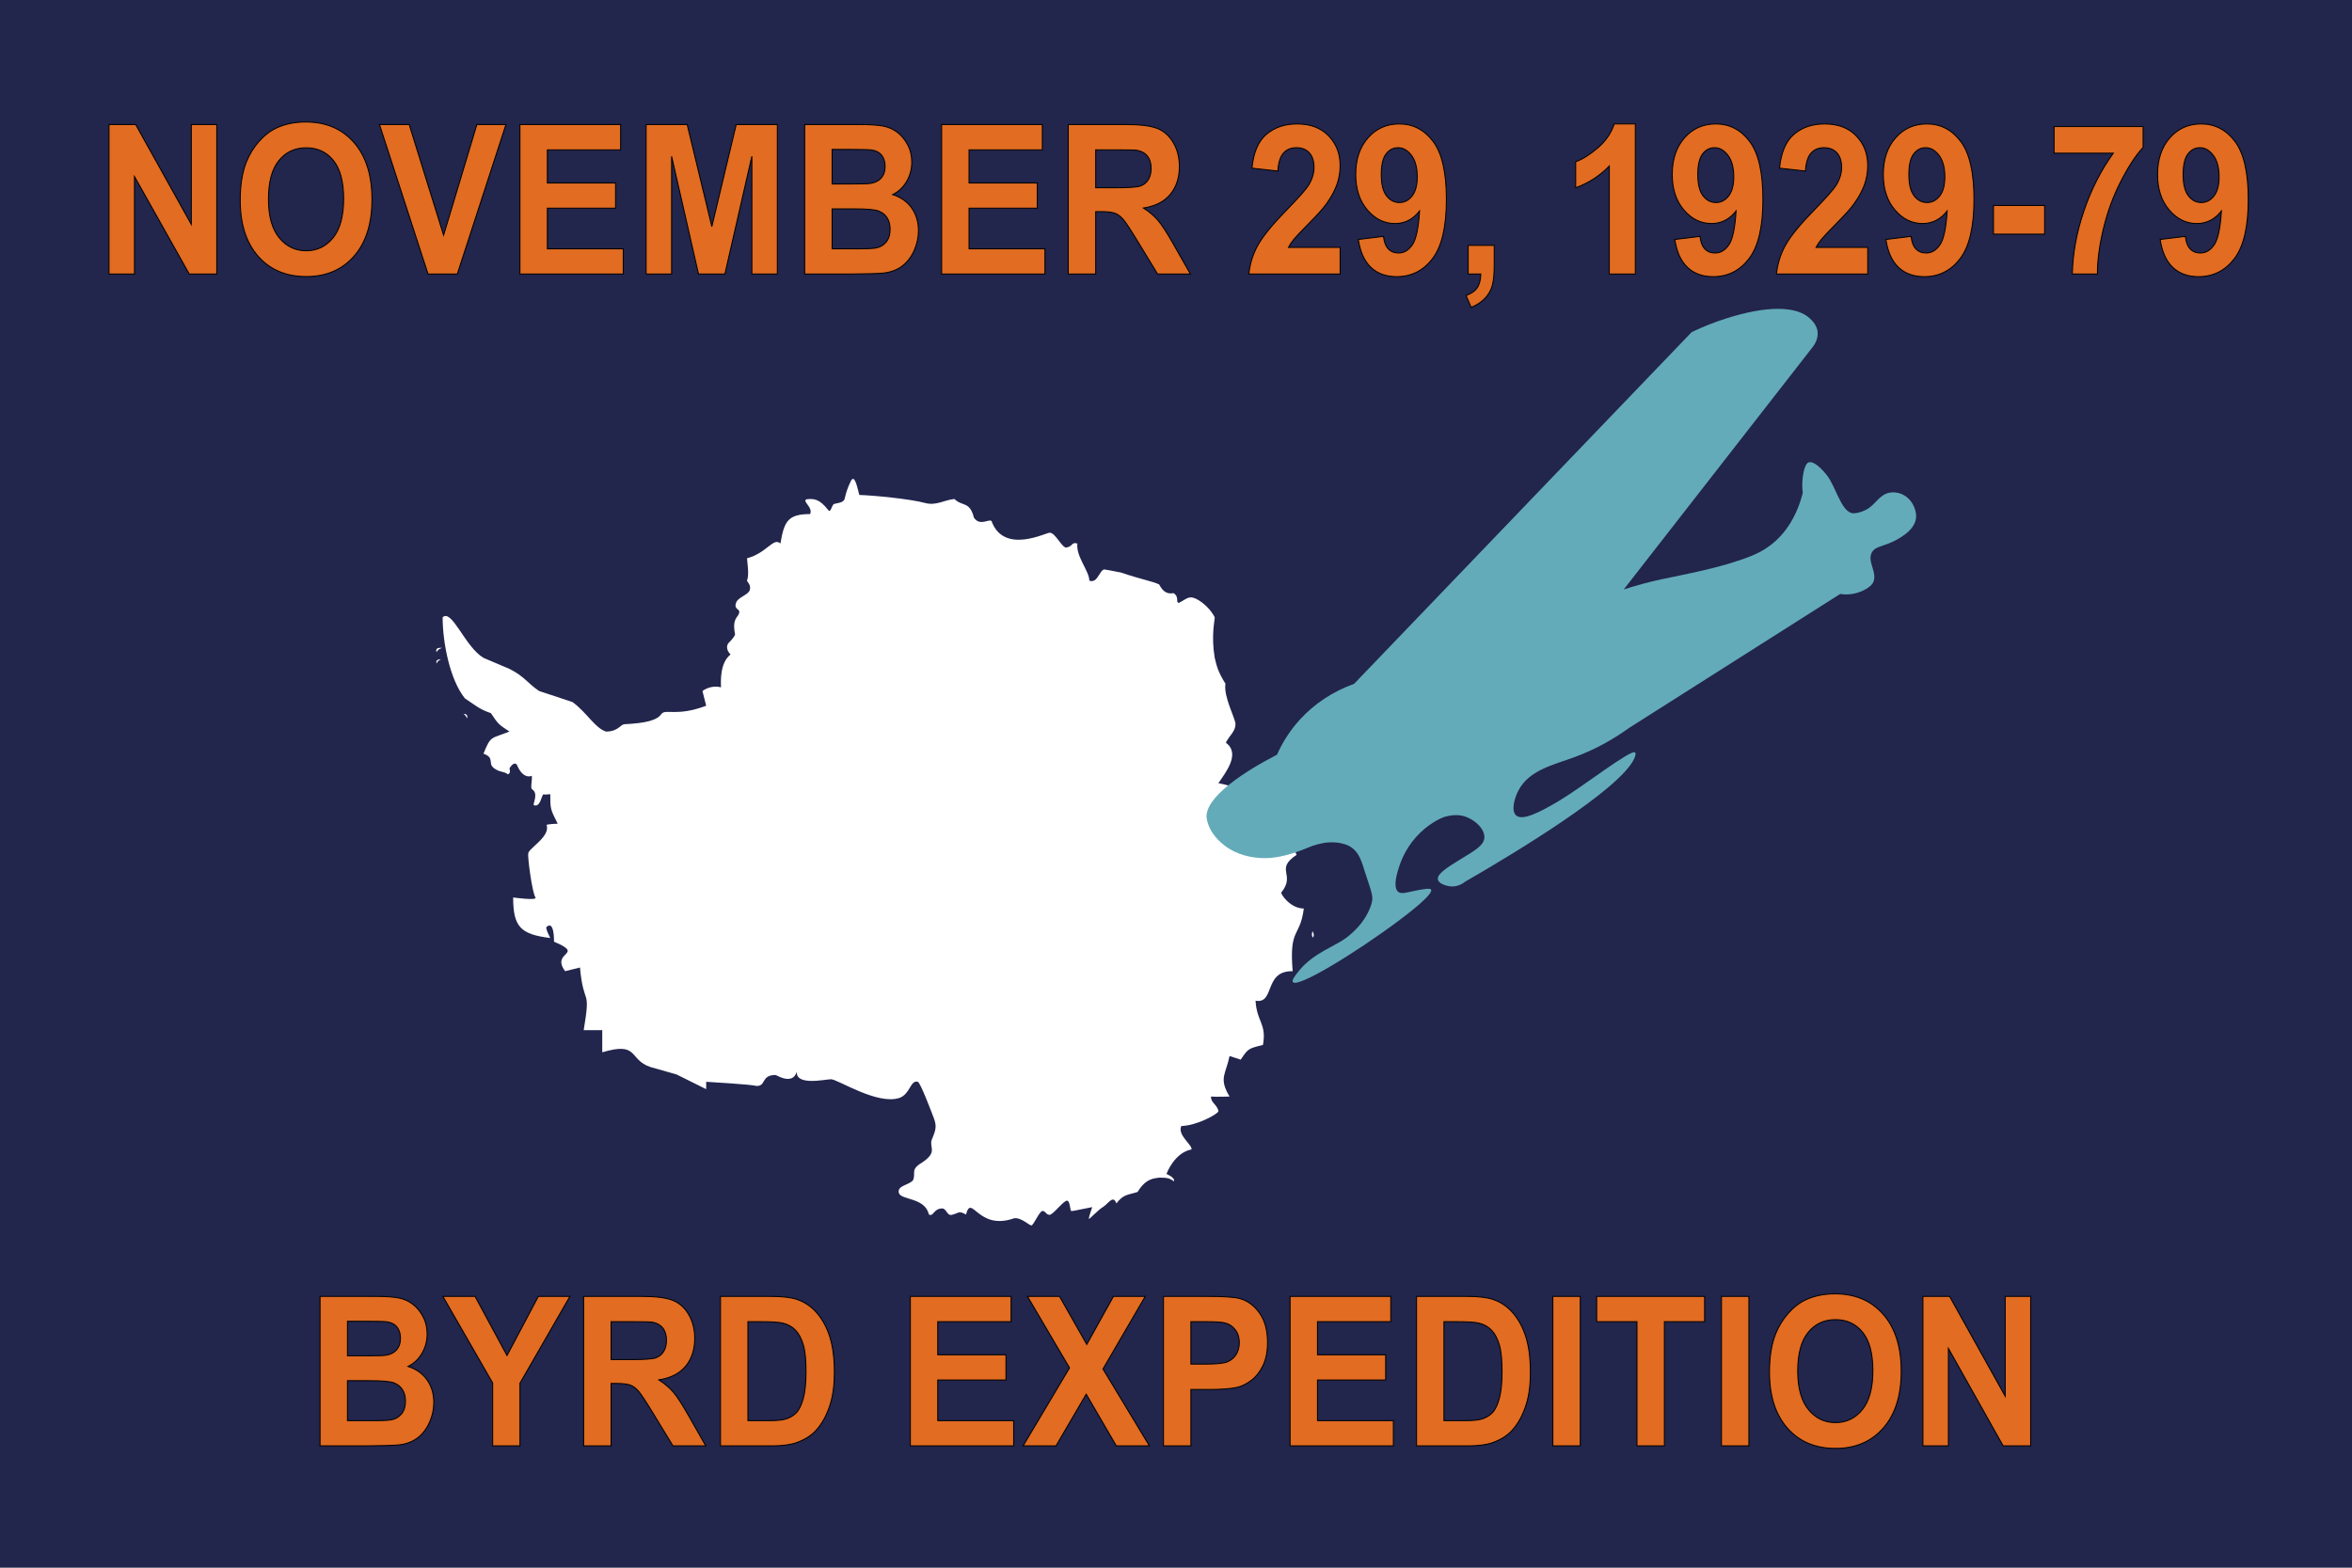
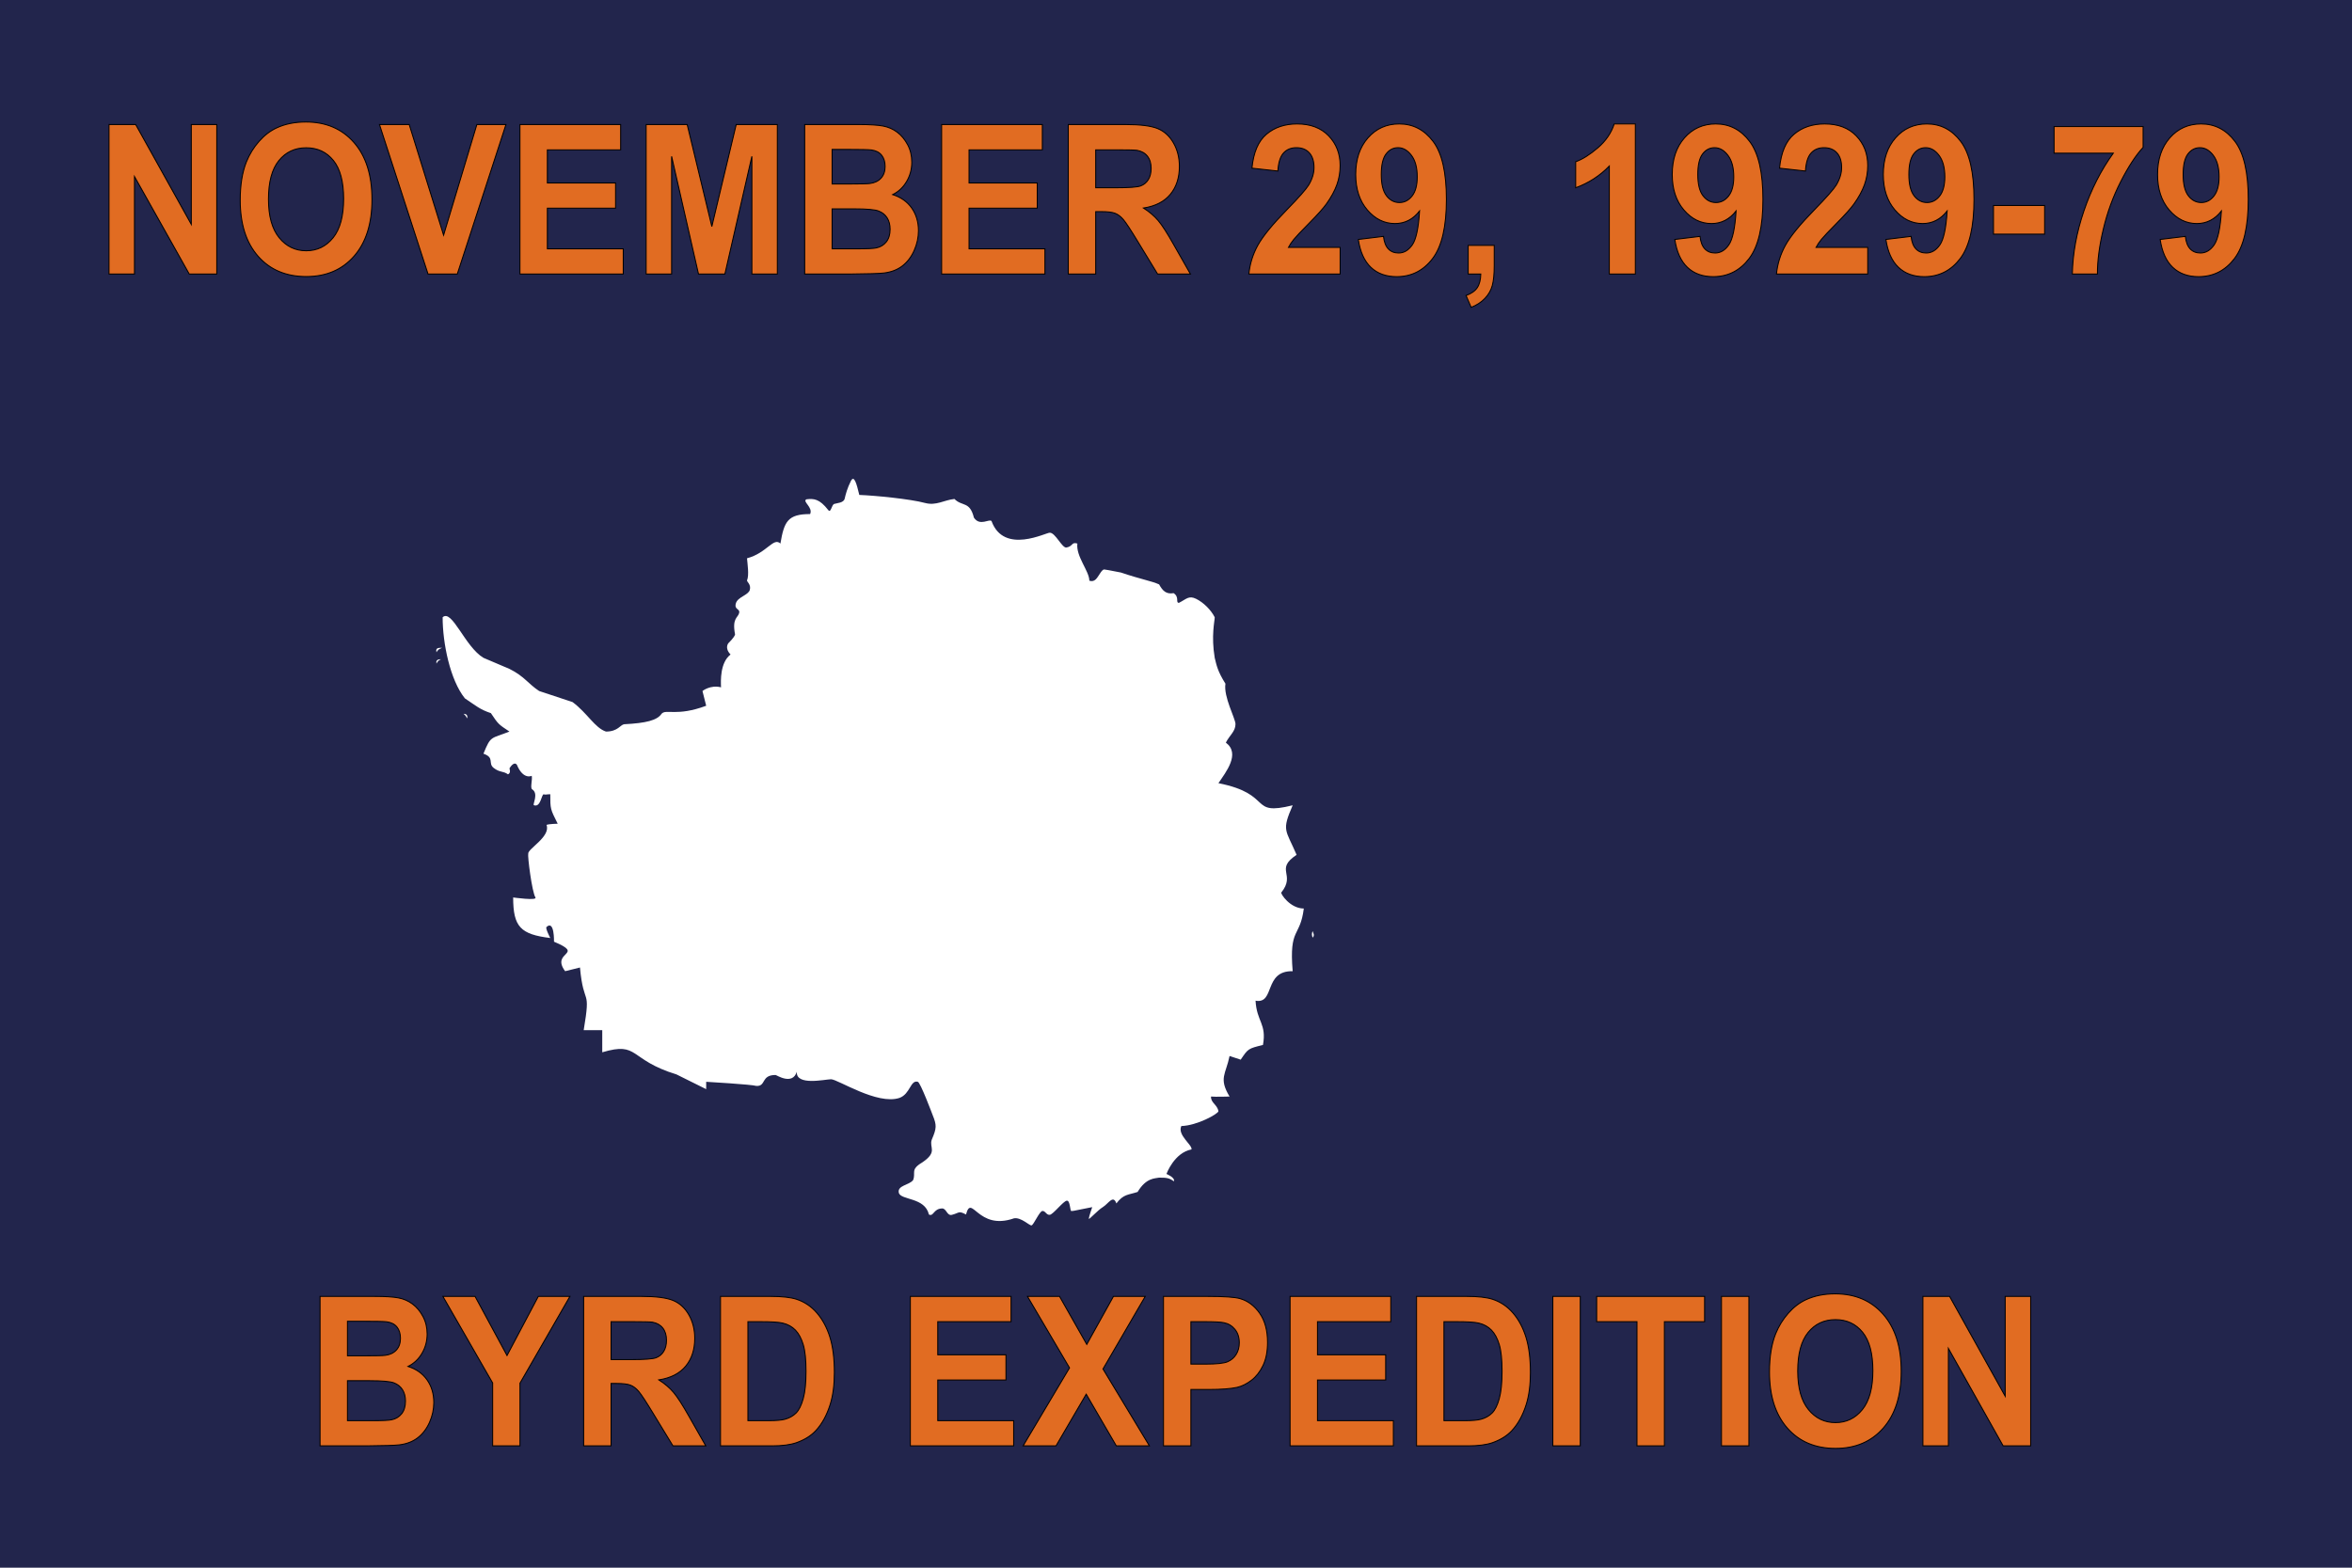
<svg xmlns="http://www.w3.org/2000/svg" version="1.1" width="2400" height="1600" viewBox="0 0 2400 1600">
  <g id="Grupo-3">
    <path id="Rectángulo-7" d="M-0.000,0.000 L2400.000,0.000 L2400.000,1600.000 L-0.000,1600.000 L-0.000,0.000 z" fill="#22254C" />
    <g id="NOVEMBER-29,-192">
      <path id="NOVEMBER-29,-192-fill" d="M2280.074,263.845 C2270.681,276.194 2258.453,282.367 2243.389,282.367 C2232.547,282.367 2223.785,279.193 2217.105,272.846 C2210.423,266.499 2206.137,257.013 2204.246,244.386 C2204.246,244.386 2229.963,241.265 2229.963,241.265 C2230.592,247.024 2232.233,251.290 2234.880,254.064 C2237.527,256.839 2241.025,258.226 2245.374,258.226 C2250.859,258.226 2255.523,255.452 2259.368,249.901 C2263.212,244.352 2265.670,232.836 2266.743,215.354 C2260.060,223.887 2251.710,228.153 2241.687,228.153 C2230.782,228.153 2221.374,223.523 2213.465,214.262 C2205.554,205.001 2201.599,192.948 2201.599,178.102 C2201.599,162.633 2205.774,150.163 2214.126,140.693 C2222.478,131.224 2233.114,126.490 2246.037,126.490 C2260.092,126.490 2271.626,132.473 2280.641,144.439 C2289.654,156.406 2294.161,176.091 2294.161,203.492 C2294.161,231.379 2289.465,251.498 2280.074,263.845 zM2258.470,158.539 C2254.530,153.336 2249.975,150.735 2244.808,150.735 C2239.891,150.735 2235.809,152.868 2232.563,157.134 C2229.316,161.401 2227.694,168.390 2227.694,178.102 C2227.694,187.953 2229.458,195.185 2232.989,199.798 C2236.518,204.412 2240.931,206.718 2246.225,206.718 C2251.331,206.718 2255.633,204.498 2259.131,200.058 C2262.630,195.619 2264.379,189.098 2264.379,180.495 C2264.379,171.062 2262.408,163.742 2258.470,158.539 zM2146.241,233.825 C2142.175,250.926 2140.173,266.204 2140.237,279.662 C2140.237,279.662 2114.614,279.662 2114.614,279.662 C2115.055,258.574 2119.011,237.068 2126.480,215.146 C2133.950,193.226 2143.924,173.627 2156.405,156.354 C2156.405,156.354 2095.988,156.354 2095.988,156.354 L2095.988,129.195 L2186.849,129.195 C2186.849,129.195 2186.849,150.423 2186.849,150.423 C2179.347,158.539 2171.722,170.194 2163.969,185.386 C2156.216,200.578 2150.306,216.725 2146.241,233.825 zM2034.154,209.735 L2086.345,209.735 L2086.345,238.975 L2034.154,238.975 L2034.154,209.735 zM1963.526,282.367 C1952.684,282.367 1943.922,279.193 1937.242,272.846 C1930.560,266.499 1926.274,257.013 1924.383,244.386 C1924.383,244.386 1950.100,241.265 1950.100,241.265 C1950.730,247.024 1952.370,251.290 1955.017,254.064 C1957.664,256.839 1961.163,258.226 1965.512,258.226 C1970.996,258.226 1975.660,255.452 1979.505,249.901 C1983.349,244.352 1985.807,232.836 1986.880,215.354 C1980.198,223.887 1971.847,228.153 1961.824,228.153 C1950.919,228.153 1941.511,223.523 1933.602,214.262 C1925.691,205.001 1921.736,192.948 1921.736,178.102 C1921.736,162.633 1925.911,150.163 1934.264,140.693 C1942.615,131.224 1953.252,126.490 1966.174,126.490 C1980.229,126.490 1991.764,132.473 2000.778,144.439 C2009.791,156.406 2014.299,176.091 2014.299,203.492 C2014.299,231.379 2009.602,251.498 2000.211,263.845 C1990.818,276.194 1978.591,282.367 1963.526,282.367 zM1978.607,158.539 C1974.667,153.336 1970.112,150.735 1964.945,150.735 C1960.028,150.735 1955.946,152.868 1952.700,157.134 C1949.453,161.401 1947.831,168.390 1947.831,178.102 C1947.831,187.953 1949.595,195.185 1953.126,199.798 C1956.655,204.412 1961.068,206.718 1966.363,206.718 C1971.468,206.718 1975.770,204.498 1979.269,200.058 C1982.767,195.619 1984.516,189.098 1984.516,180.495 C1984.516,171.062 1982.545,163.742 1978.607,158.539 zM1821.798,250.474 C1826.841,241.283 1836.799,229.090 1851.676,213.898 C1863.651,201.619 1870.995,193.294 1873.705,188.924 C1877.360,182.889 1879.189,176.923 1879.189,171.026 C1879.189,164.506 1877.597,159.494 1874.415,155.990 C1871.231,152.488 1866.834,150.735 1861.225,150.735 C1855.678,150.735 1851.265,152.574 1847.988,156.250 C1844.710,159.928 1842.819,166.031 1842.315,174.564 C1842.315,174.564 1815.842,171.650 1815.842,171.650 C1817.417,155.557 1822.366,144.007 1830.686,136.999 C1839.006,129.993 1849.407,126.490 1861.887,126.490 C1875.564,126.490 1886.311,130.548 1894.128,138.664 C1901.943,146.781 1905.852,156.874 1905.852,168.945 C1905.852,175.813 1904.732,182.352 1902.495,188.560 C1900.257,194.769 1896.712,201.273 1891.859,208.070 C1888.644,212.581 1882.844,219.066 1874.462,227.529 C1866.078,235.993 1860.767,241.613 1858.530,244.386 C1856.292,247.162 1854.480,249.867 1853.094,252.503 C1853.094,252.503 1905.852,252.503 1905.852,252.503 L1905.852,279.662 C1905.852,279.662 1812.722,279.662 1812.722,279.662 C1813.729,269.396 1816.755,259.667 1821.798,250.474 zM1748.145,282.367 C1737.303,282.367 1728.541,279.193 1721.861,272.846 C1715.179,266.499 1710.893,257.013 1709.002,244.386 C1709.002,244.386 1734.719,241.265 1734.719,241.265 C1735.349,247.024 1736.989,251.290 1739.636,254.064 C1742.283,256.839 1745.782,258.226 1750.131,258.226 C1755.615,258.226 1760.279,255.452 1764.124,249.901 C1767.968,244.352 1770.426,232.836 1771.499,215.354 C1764.817,223.887 1756.466,228.153 1746.443,228.153 C1735.538,228.153 1726.130,223.523 1718.221,214.262 C1710.310,205.001 1706.355,192.948 1706.355,178.102 C1706.355,162.633 1710.530,150.163 1718.883,140.693 C1727.234,131.224 1737.871,126.490 1750.793,126.490 C1764.848,126.490 1776.383,132.473 1785.397,144.439 C1794.410,156.406 1798.918,176.091 1798.918,203.492 C1798.918,231.379 1794.221,251.498 1784.830,263.845 C1775.437,276.194 1763.210,282.367 1748.145,282.367 zM1763.226,158.539 C1759.286,153.336 1754.731,150.735 1749.564,150.735 C1744.647,150.735 1740.565,152.868 1737.320,157.134 C1734.072,161.401 1732.450,168.390 1732.450,178.102 C1732.450,187.953 1734.214,195.185 1737.745,199.798 C1741.274,204.412 1745.687,206.718 1750.982,206.718 C1756.087,206.718 1760.389,204.498 1763.888,200.058 C1767.386,195.619 1769.135,189.098 1769.135,180.495 C1769.135,171.062 1767.164,163.742 1763.226,158.539 zM1642.157,169.465 C1632.449,179.455 1621.009,186.843 1607.836,191.629 C1607.836,191.629 1607.836,165.095 1607.836,165.095 C1614.769,162.597 1622.302,157.863 1630.433,150.891 C1638.564,143.919 1644.142,135.786 1647.168,126.490 C1647.168,126.490 1668.725,126.490 1668.725,126.490 L1668.725,279.662 L1642.157,279.662 C1642.157,279.662 1642.157,169.465 1642.157,169.465 zM1515.226,304.531 C1511.538,308.416 1506.858,311.467 1501.185,313.688 C1501.185,313.688 1495.985,301.618 1495.985,301.618 C1501.342,299.675 1505.156,297.004 1507.425,293.605 C1509.695,290.206 1510.891,285.557 1511.018,279.662 C1511.018,279.662 1498.160,279.662 1498.160,279.662 L1498.160,250.422 L1524.728,250.422 C1524.728,250.422 1524.728,271.337 1524.728,271.337 C1524.728,279.800 1524.066,286.477 1522.742,291.368 C1521.419,296.259 1518.913,300.646 1515.226,304.531 zM1425.168,282.367 C1414.326,282.367 1405.564,279.193 1398.884,272.846 C1392.202,266.499 1387.916,257.013 1386.025,244.386 C1386.025,244.386 1411.743,241.265 1411.743,241.265 C1412.372,247.024 1414.012,251.290 1416.659,254.064 C1419.306,256.839 1422.805,258.226 1427.154,258.226 C1432.638,258.226 1437.302,255.452 1441.147,249.901 C1444.991,244.352 1447.449,232.836 1448.522,215.354 C1441.840,223.887 1433.489,228.153 1423.466,228.153 C1412.561,228.153 1403.153,223.523 1395.244,214.262 C1387.333,205.001 1383.378,192.948 1383.378,178.102 C1383.378,162.633 1387.553,150.163 1395.906,140.693 C1404.257,131.224 1414.894,126.490 1427.816,126.490 C1441.871,126.490 1453.406,132.473 1462.420,144.439 C1471.433,156.406 1475.941,176.091 1475.941,203.492 C1475.941,231.379 1471.244,251.498 1461.853,263.845 C1452.460,276.194 1440.233,282.367 1425.168,282.367 zM1440.249,158.539 C1436.309,153.336 1431.754,150.735 1426.587,150.735 C1421.670,150.735 1417.588,152.868 1414.343,157.134 C1411.095,161.401 1409.473,168.390 1409.473,178.102 C1409.473,187.953 1411.237,195.185 1414.768,199.798 C1418.297,204.412 1422.710,206.718 1428.005,206.718 C1433.110,206.718 1437.412,204.498 1440.911,200.058 C1444.409,195.619 1446.158,189.098 1446.158,180.495 C1446.158,171.062 1444.187,163.742 1440.249,158.539 zM1283.441,250.474 C1288.483,241.283 1298.441,229.090 1313.318,213.898 C1325.293,201.619 1332.637,193.294 1335.348,188.924 C1339.002,182.889 1340.831,176.923 1340.831,171.026 C1340.831,164.506 1339.239,159.494 1336.057,155.990 C1332.873,152.488 1328.477,150.735 1322.867,150.735 C1317.320,150.735 1312.907,152.574 1309.630,156.250 C1306.352,159.928 1304.461,166.031 1303.958,174.564 C1303.958,174.564 1277.484,171.650 1277.484,171.650 C1279.059,155.557 1284.008,144.007 1292.328,136.999 C1300.648,129.993 1311.049,126.490 1323.529,126.490 C1337.206,126.490 1347.954,130.548 1355.770,138.664 C1363.585,146.781 1367.494,156.874 1367.494,168.945 C1367.494,175.813 1366.374,182.352 1364.137,188.560 C1361.899,194.769 1358.354,201.273 1353.501,208.070 C1350.286,212.581 1344.486,219.066 1336.104,227.529 C1327.720,235.993 1322.409,241.613 1320.173,244.386 C1317.934,247.162 1316.122,249.867 1314.736,252.503 C1314.736,252.503 1367.494,252.503 1367.494,252.503 L1367.494,279.662 C1367.494,279.662 1274.364,279.662 1274.364,279.662 C1275.371,269.396 1278.397,259.667 1283.441,250.474 zM1197.780,249.901 C1197.780,249.901 1214.704,279.662 1214.704,279.662 L1181.234,279.662 C1181.234,279.662 1161.001,246.467 1161.001,246.467 C1153.815,234.605 1148.898,227.131 1146.251,224.043 C1143.604,220.957 1140.798,218.840 1137.836,217.696 C1134.873,216.551 1130.178,215.979 1123.749,215.979 C1123.749,215.979 1118.076,215.979 1118.076,215.979 L1118.076,279.662 L1090.089,279.662 L1090.089,127.114 C1090.089,127.114 1148.993,127.114 1148.993,127.114 C1163.805,127.114 1174.568,128.485 1181.281,131.224 C1187.994,133.965 1193.367,138.838 1197.402,145.844 C1201.435,152.852 1203.453,160.864 1203.453,169.881 C1203.453,181.328 1200.395,190.781 1194.282,198.237 C1188.167,205.695 1179.027,210.395 1166.863,212.337 C1172.914,216.223 1177.908,220.489 1181.848,225.136 C1185.787,229.784 1191.098,238.039 1197.780,249.901 zM1171.779,183.305 C1173.670,180.253 1174.615,176.437 1174.615,171.858 C1174.615,166.726 1173.370,162.581 1170.881,159.424 C1168.390,156.268 1164.877,154.273 1160.339,153.440 C1158.069,153.094 1151.262,152.920 1139.916,152.920 C1139.916,152.920 1118.076,152.920 1118.076,152.920 L1118.076,191.629 C1118.076,191.629 1138.782,191.629 1138.782,191.629 C1152.208,191.629 1160.590,191.005 1163.932,189.756 C1167.272,188.508 1169.888,186.358 1171.779,183.305 zM960.842,127.114 L1063.616,127.114 L1063.616,152.920 L988.828,152.920 L988.828,186.739 L1058.416,186.739 L1058.416,212.441 L988.828,212.441 L988.828,253.960 L1066.263,253.960 L1066.263,279.662 L960.842,279.662 L960.842,127.114 zM920.801,271.389 C915.726,275.309 909.470,277.720 902.033,278.621 C897.368,279.177 886.116,279.524 868.279,279.662 C868.279,279.662 821.100,279.662 821.100,279.662 L821.100,127.114 C821.100,127.114 876.505,127.114 876.505,127.114 C887.472,127.114 895.651,127.618 901.040,128.623 C906.429,129.629 911.251,131.728 915.506,134.918 C919.761,138.110 923.306,142.358 926.143,147.665 C928.979,152.972 930.397,158.921 930.397,165.511 C930.397,172.657 928.648,179.212 925.150,185.178 C921.652,191.145 916.908,195.619 910.920,198.601 C919.366,201.307 925.859,205.921 930.397,212.441 C934.936,218.962 937.205,226.628 937.205,235.437 C937.205,242.375 935.739,249.121 932.808,255.677 C929.877,262.232 925.874,267.471 920.801,271.389 zM899.622,158.383 C897.258,155.435 893.744,153.648 889.080,153.024 C886.305,152.678 878.332,152.504 865.159,152.504 C865.159,152.504 849.086,152.504 849.086,152.504 L849.086,187.779 C849.086,187.779 867.428,187.779 867.428,187.779 C878.332,187.779 885.109,187.607 887.756,187.259 C892.545,186.635 896.313,184.814 899.055,181.796 C901.796,178.778 903.167,174.808 903.167,169.881 C903.167,165.165 901.986,161.332 899.622,158.383 zM905.247,222.326 C903.229,219.136 900.315,216.811 896.502,215.354 C892.687,213.898 884.414,213.169 871.683,213.169 C871.683,213.169 849.086,213.169 849.086,213.169 L849.086,253.960 C849.086,253.960 874.992,253.960 874.992,253.960 C885.076,253.960 891.474,253.647 894.185,253.023 C898.345,252.191 901.733,250.162 904.349,246.936 C906.964,243.710 908.273,239.392 908.273,233.981 C908.273,229.402 907.264,225.518 905.247,222.326 zM767.207,159.580 L739.693,279.662 L712.747,279.662 L685.328,159.580 L685.328,279.662 L659.327,279.662 L659.327,127.114 L701.212,127.114 L726.362,231.171 L751.228,127.114 L793.208,127.114 L793.208,279.662 L767.207,279.662 L767.207,159.580 zM530.553,127.114 L633.327,127.114 L633.327,152.920 L558.539,152.920 L558.539,186.739 L628.127,186.739 L628.127,212.441 L558.539,212.441 L558.539,253.960 L635.974,253.960 L635.974,279.662 L530.553,279.662 L530.553,127.114 zM436.761,279.662 L387.218,127.114 L417.568,127.114 L452.645,240.016 L486.588,127.114 L516.276,127.114 L466.638,279.662 L436.761,279.662 zM312.525,282.263 C291.913,282.263 275.524,275.343 263.359,261.504 C251.194,247.664 245.112,228.605 245.112,204.324 C245.112,188.786 247.223,175.744 251.446,165.199 C254.597,157.430 258.899,150.458 264.352,144.283 C269.803,138.110 275.776,133.531 282.269,130.548 C290.904,126.525 300.863,124.512 312.146,124.512 C332.569,124.512 348.909,131.484 361.170,145.428 C373.428,159.372 379.559,178.762 379.559,203.596 C379.559,228.223 373.476,247.492 361.311,261.400 C349.146,275.309 332.883,282.263 312.525,282.263 zM340.180,163.742 C333.214,155.141 323.965,150.839 312.430,150.839 C300.895,150.839 291.597,155.193 284.538,163.898 C277.478,172.605 273.949,185.734 273.949,203.284 C273.949,220.557 277.573,233.652 284.822,242.565 C292.070,251.480 301.273,255.937 312.430,255.937 C323.587,255.937 332.742,251.514 339.896,242.669 C347.049,233.825 350.627,220.557 350.627,202.868 C350.627,185.386 347.144,172.345 340.180,163.742 zM137.232,180.183 L137.232,279.662 L111.231,279.662 L111.231,127.114 L138.461,127.114 L195.190,228.986 L195.190,127.114 L221.191,127.114 L221.191,279.662 L193.110,279.662 L137.232,180.183 z" fill="#E16C22" />
      <path id="NOVEMBER-29,-192-stroke" d="M2280.074,263.845 C2270.681,276.194 2258.453,282.367 2243.389,282.367 C2232.547,282.367 2223.785,279.193 2217.105,272.846 C2210.423,266.499 2206.137,257.013 2204.246,244.386 C2204.246,244.386 2229.963,241.265 2229.963,241.265 C2230.592,247.024 2232.233,251.290 2234.880,254.064 C2237.527,256.839 2241.025,258.226 2245.374,258.226 C2250.859,258.226 2255.523,255.452 2259.368,249.901 C2263.212,244.352 2265.670,232.836 2266.743,215.354 C2260.060,223.887 2251.710,228.153 2241.687,228.153 C2230.782,228.153 2221.374,223.523 2213.465,214.262 C2205.554,205.001 2201.599,192.948 2201.599,178.102 C2201.599,162.633 2205.774,150.163 2214.126,140.693 C2222.478,131.224 2233.114,126.490 2246.037,126.490 C2260.092,126.490 2271.626,132.473 2280.641,144.439 C2289.654,156.406 2294.161,176.091 2294.161,203.492 C2294.161,231.379 2289.465,251.498 2280.074,263.845 zM2258.470,158.539 C2254.530,153.336 2249.975,150.735 2244.808,150.735 C2239.891,150.735 2235.809,152.868 2232.563,157.134 C2229.316,161.401 2227.694,168.390 2227.694,178.102 C2227.694,187.953 2229.458,195.185 2232.989,199.798 C2236.518,204.412 2240.931,206.718 2246.225,206.718 C2251.331,206.718 2255.633,204.498 2259.131,200.058 C2262.630,195.619 2264.379,189.098 2264.379,180.495 C2264.379,171.062 2262.408,163.742 2258.470,158.539 zM2146.241,233.825 C2142.175,250.926 2140.173,266.204 2140.237,279.662 C2140.237,279.662 2114.614,279.662 2114.614,279.662 C2115.055,258.574 2119.011,237.068 2126.480,215.146 C2133.950,193.226 2143.924,173.627 2156.405,156.354 C2156.405,156.354 2095.988,156.354 2095.988,156.354 L2095.988,129.195 L2186.849,129.195 C2186.849,129.195 2186.849,150.423 2186.849,150.423 C2179.347,158.539 2171.722,170.194 2163.969,185.386 C2156.216,200.578 2150.306,216.725 2146.241,233.825 zM2034.154,209.735 L2086.345,209.735 L2086.345,238.975 L2034.154,238.975 L2034.154,209.735 zM1963.526,282.367 C1952.684,282.367 1943.922,279.193 1937.242,272.846 C1930.560,266.499 1926.274,257.013 1924.383,244.386 C1924.383,244.386 1950.100,241.265 1950.100,241.265 C1950.730,247.024 1952.370,251.290 1955.017,254.064 C1957.664,256.839 1961.163,258.226 1965.512,258.226 C1970.996,258.226 1975.660,255.452 1979.505,249.901 C1983.349,244.352 1985.807,232.836 1986.880,215.354 C1980.198,223.887 1971.847,228.153 1961.824,228.153 C1950.919,228.153 1941.511,223.523 1933.602,214.262 C1925.691,205.001 1921.736,192.948 1921.736,178.102 C1921.736,162.633 1925.911,150.163 1934.264,140.693 C1942.615,131.224 1953.252,126.490 1966.174,126.490 C1980.229,126.490 1991.764,132.473 2000.778,144.439 C2009.791,156.406 2014.299,176.091 2014.299,203.492 C2014.299,231.379 2009.602,251.498 2000.211,263.845 C1990.818,276.194 1978.591,282.367 1963.526,282.367 zM1978.607,158.539 C1974.667,153.336 1970.112,150.735 1964.945,150.735 C1960.028,150.735 1955.946,152.868 1952.700,157.134 C1949.453,161.401 1947.831,168.390 1947.831,178.102 C1947.831,187.953 1949.595,195.185 1953.126,199.798 C1956.655,204.412 1961.068,206.718 1966.363,206.718 C1971.468,206.718 1975.770,204.498 1979.269,200.058 C1982.767,195.619 1984.516,189.098 1984.516,180.495 C1984.516,171.062 1982.545,163.742 1978.607,158.539 zM1821.798,250.474 C1826.841,241.283 1836.799,229.090 1851.676,213.898 C1863.651,201.619 1870.995,193.294 1873.705,188.924 C1877.360,182.889 1879.189,176.923 1879.189,171.026 C1879.189,164.506 1877.597,159.494 1874.415,155.990 C1871.231,152.488 1866.834,150.735 1861.225,150.735 C1855.678,150.735 1851.265,152.574 1847.988,156.250 C1844.710,159.928 1842.819,166.031 1842.315,174.564 C1842.315,174.564 1815.842,171.650 1815.842,171.650 C1817.417,155.557 1822.366,144.007 1830.686,136.999 C1839.006,129.993 1849.407,126.490 1861.887,126.490 C1875.564,126.490 1886.311,130.548 1894.128,138.664 C1901.943,146.781 1905.852,156.874 1905.852,168.945 C1905.852,175.813 1904.732,182.352 1902.495,188.560 C1900.257,194.769 1896.712,201.273 1891.859,208.070 C1888.644,212.581 1882.844,219.066 1874.462,227.529 C1866.078,235.993 1860.767,241.613 1858.530,244.386 C1856.292,247.162 1854.480,249.867 1853.094,252.503 C1853.094,252.503 1905.852,252.503 1905.852,252.503 L1905.852,279.662 C1905.852,279.662 1812.722,279.662 1812.722,279.662 C1813.729,269.396 1816.755,259.667 1821.798,250.474 zM1748.145,282.367 C1737.303,282.367 1728.541,279.193 1721.861,272.846 C1715.179,266.499 1710.893,257.013 1709.002,244.386 C1709.002,244.386 1734.719,241.265 1734.719,241.265 C1735.349,247.024 1736.989,251.290 1739.636,254.064 C1742.283,256.839 1745.782,258.226 1750.131,258.226 C1755.615,258.226 1760.279,255.452 1764.124,249.901 C1767.968,244.352 1770.426,232.836 1771.499,215.354 C1764.817,223.887 1756.466,228.153 1746.443,228.153 C1735.538,228.153 1726.130,223.523 1718.221,214.262 C1710.310,205.001 1706.355,192.948 1706.355,178.102 C1706.355,162.633 1710.530,150.163 1718.883,140.693 C1727.234,131.224 1737.871,126.490 1750.793,126.490 C1764.848,126.490 1776.383,132.473 1785.397,144.439 C1794.410,156.406 1798.918,176.091 1798.918,203.492 C1798.918,231.379 1794.221,251.498 1784.830,263.845 C1775.437,276.194 1763.210,282.367 1748.145,282.367 zM1763.226,158.539 C1759.286,153.336 1754.731,150.735 1749.564,150.735 C1744.647,150.735 1740.565,152.868 1737.320,157.134 C1734.072,161.401 1732.450,168.390 1732.450,178.102 C1732.450,187.953 1734.214,195.185 1737.745,199.798 C1741.274,204.412 1745.687,206.718 1750.982,206.718 C1756.087,206.718 1760.389,204.498 1763.888,200.058 C1767.386,195.619 1769.135,189.098 1769.135,180.495 C1769.135,171.062 1767.164,163.742 1763.226,158.539 zM1642.157,169.465 C1632.449,179.455 1621.009,186.843 1607.836,191.629 C1607.836,191.629 1607.836,165.095 1607.836,165.095 C1614.769,162.597 1622.302,157.863 1630.433,150.891 C1638.564,143.919 1644.142,135.786 1647.168,126.490 C1647.168,126.490 1668.725,126.490 1668.725,126.490 L1668.725,279.662 L1642.157,279.662 C1642.157,279.662 1642.157,169.465 1642.157,169.465 zM1515.226,304.531 C1511.538,308.416 1506.858,311.467 1501.185,313.688 C1501.185,313.688 1495.985,301.618 1495.985,301.618 C1501.342,299.675 1505.156,297.004 1507.425,293.605 C1509.695,290.206 1510.891,285.557 1511.018,279.662 C1511.018,279.662 1498.160,279.662 1498.160,279.662 L1498.160,250.422 L1524.728,250.422 C1524.728,250.422 1524.728,271.337 1524.728,271.337 C1524.728,279.800 1524.066,286.477 1522.742,291.368 C1521.419,296.259 1518.913,300.646 1515.226,304.531 zM1425.168,282.367 C1414.326,282.367 1405.564,279.193 1398.884,272.846 C1392.202,266.499 1387.916,257.013 1386.025,244.386 C1386.025,244.386 1411.743,241.265 1411.743,241.265 C1412.372,247.024 1414.012,251.290 1416.659,254.064 C1419.306,256.839 1422.805,258.226 1427.154,258.226 C1432.638,258.226 1437.302,255.452 1441.147,249.901 C1444.991,244.352 1447.449,232.836 1448.522,215.354 C1441.840,223.887 1433.489,228.153 1423.466,228.153 C1412.561,228.153 1403.153,223.523 1395.244,214.262 C1387.333,205.001 1383.378,192.948 1383.378,178.102 C1383.378,162.633 1387.553,150.163 1395.906,140.693 C1404.257,131.224 1414.894,126.490 1427.816,126.490 C1441.871,126.490 1453.406,132.473 1462.420,144.439 C1471.433,156.406 1475.941,176.091 1475.941,203.492 C1475.941,231.379 1471.244,251.498 1461.853,263.845 C1452.460,276.194 1440.233,282.367 1425.168,282.367 zM1440.249,158.539 C1436.309,153.336 1431.754,150.735 1426.587,150.735 C1421.670,150.735 1417.588,152.868 1414.343,157.134 C1411.095,161.401 1409.473,168.390 1409.473,178.102 C1409.473,187.953 1411.237,195.185 1414.768,199.798 C1418.297,204.412 1422.710,206.718 1428.005,206.718 C1433.110,206.718 1437.412,204.498 1440.911,200.058 C1444.409,195.619 1446.158,189.098 1446.158,180.495 C1446.158,171.062 1444.187,163.742 1440.249,158.539 zM1283.441,250.474 C1288.483,241.283 1298.441,229.090 1313.318,213.898 C1325.293,201.619 1332.637,193.294 1335.348,188.924 C1339.002,182.889 1340.831,176.923 1340.831,171.026 C1340.831,164.506 1339.239,159.494 1336.057,155.990 C1332.873,152.488 1328.477,150.735 1322.867,150.735 C1317.320,150.735 1312.907,152.574 1309.630,156.250 C1306.352,159.928 1304.461,166.031 1303.958,174.564 C1303.958,174.564 1277.484,171.650 1277.484,171.650 C1279.059,155.557 1284.008,144.007 1292.328,136.999 C1300.648,129.993 1311.049,126.490 1323.529,126.490 C1337.206,126.490 1347.954,130.548 1355.770,138.664 C1363.585,146.781 1367.494,156.874 1367.494,168.945 C1367.494,175.813 1366.374,182.352 1364.137,188.560 C1361.899,194.769 1358.354,201.273 1353.501,208.070 C1350.286,212.581 1344.486,219.066 1336.104,227.529 C1327.720,235.993 1322.409,241.613 1320.173,244.386 C1317.934,247.162 1316.122,249.867 1314.736,252.503 C1314.736,252.503 1367.494,252.503 1367.494,252.503 L1367.494,279.662 C1367.494,279.662 1274.364,279.662 1274.364,279.662 C1275.371,269.396 1278.397,259.667 1283.441,250.474 zM1197.780,249.901 C1197.780,249.901 1214.704,279.662 1214.704,279.662 L1181.234,279.662 C1181.234,279.662 1161.001,246.467 1161.001,246.467 C1153.815,234.605 1148.898,227.131 1146.251,224.043 C1143.604,220.957 1140.798,218.840 1137.836,217.696 C1134.873,216.551 1130.178,215.979 1123.749,215.979 C1123.749,215.979 1118.076,215.979 1118.076,215.979 L1118.076,279.662 L1090.089,279.662 L1090.089,127.114 C1090.089,127.114 1148.993,127.114 1148.993,127.114 C1163.805,127.114 1174.568,128.485 1181.281,131.224 C1187.994,133.965 1193.367,138.838 1197.402,145.844 C1201.435,152.852 1203.453,160.864 1203.453,169.881 C1203.453,181.328 1200.395,190.781 1194.282,198.237 C1188.167,205.695 1179.027,210.395 1166.863,212.337 C1172.914,216.223 1177.908,220.489 1181.848,225.136 C1185.787,229.784 1191.098,238.039 1197.780,249.901 zM1171.779,183.305 C1173.670,180.253 1174.615,176.437 1174.615,171.858 C1174.615,166.726 1173.370,162.581 1170.881,159.424 C1168.390,156.268 1164.877,154.273 1160.339,153.440 C1158.069,153.094 1151.262,152.920 1139.916,152.920 C1139.916,152.920 1118.076,152.920 1118.076,152.920 L1118.076,191.629 C1118.076,191.629 1138.782,191.629 1138.782,191.629 C1152.208,191.629 1160.590,191.005 1163.932,189.756 C1167.272,188.508 1169.888,186.358 1171.779,183.305 zM960.842,127.114 L1063.616,127.114 L1063.616,152.920 L988.828,152.920 L988.828,186.739 L1058.416,186.739 L1058.416,212.441 L988.828,212.441 L988.828,253.960 L1066.263,253.960 L1066.263,279.662 L960.842,279.662 L960.842,127.114 zM920.801,271.389 C915.726,275.309 909.470,277.720 902.033,278.621 C897.368,279.177 886.116,279.524 868.279,279.662 C868.279,279.662 821.100,279.662 821.100,279.662 L821.100,127.114 C821.100,127.114 876.505,127.114 876.505,127.114 C887.472,127.114 895.651,127.618 901.040,128.623 C906.429,129.629 911.251,131.728 915.506,134.918 C919.761,138.110 923.306,142.358 926.143,147.665 C928.979,152.972 930.397,158.921 930.397,165.511 C930.397,172.657 928.648,179.212 925.150,185.178 C921.652,191.145 916.908,195.619 910.920,198.601 C919.366,201.307 925.859,205.921 930.397,212.441 C934.936,218.962 937.205,226.628 937.205,235.437 C937.205,242.375 935.739,249.121 932.808,255.677 C929.877,262.232 925.874,267.471 920.801,271.389 zM899.622,158.383 C897.258,155.435 893.744,153.648 889.080,153.024 C886.305,152.678 878.332,152.504 865.159,152.504 C865.159,152.504 849.086,152.504 849.086,152.504 L849.086,187.779 C849.086,187.779 867.428,187.779 867.428,187.779 C878.332,187.779 885.109,187.607 887.756,187.259 C892.545,186.635 896.313,184.814 899.055,181.796 C901.796,178.778 903.167,174.808 903.167,169.881 C903.167,165.165 901.986,161.332 899.622,158.383 zM905.247,222.326 C903.229,219.136 900.315,216.811 896.502,215.354 C892.687,213.898 884.414,213.169 871.683,213.169 C871.683,213.169 849.086,213.169 849.086,213.169 L849.086,253.960 C849.086,253.960 874.992,253.960 874.992,253.960 C885.076,253.960 891.474,253.647 894.185,253.023 C898.345,252.191 901.733,250.162 904.349,246.936 C906.964,243.710 908.273,239.392 908.273,233.981 C908.273,229.402 907.264,225.518 905.247,222.326 zM767.207,159.580 L739.693,279.662 L712.747,279.662 L685.328,159.580 L685.328,279.662 L659.327,279.662 L659.327,127.114 L701.212,127.114 L726.362,231.171 L751.228,127.114 L793.208,127.114 L793.208,279.662 L767.207,279.662 L767.207,159.580 zM530.553,127.114 L633.327,127.114 L633.327,152.920 L558.539,152.920 L558.539,186.739 L628.127,186.739 L628.127,212.441 L558.539,212.441 L558.539,253.960 L635.974,253.960 L635.974,279.662 L530.553,279.662 L530.553,127.114 zM436.761,279.662 L387.218,127.114 L417.568,127.114 L452.645,240.016 L486.588,127.114 L516.276,127.114 L466.638,279.662 L436.761,279.662 zM312.525,282.263 C291.913,282.263 275.524,275.343 263.359,261.504 C251.194,247.664 245.112,228.605 245.112,204.324 C245.112,188.786 247.223,175.744 251.446,165.199 C254.597,157.430 258.899,150.458 264.352,144.283 C269.803,138.110 275.776,133.531 282.269,130.548 C290.904,126.525 300.863,124.512 312.146,124.512 C332.569,124.512 348.909,131.484 361.170,145.428 C373.428,159.372 379.559,178.762 379.559,203.596 C379.559,228.223 373.476,247.492 361.311,261.400 C349.146,275.309 332.883,282.263 312.525,282.263 zM340.180,163.742 C333.214,155.141 323.965,150.839 312.430,150.839 C300.895,150.839 291.597,155.193 284.538,163.898 C277.478,172.605 273.949,185.734 273.949,203.284 C273.949,220.557 277.573,233.652 284.822,242.565 C292.070,251.480 301.273,255.937 312.430,255.937 C323.587,255.937 332.742,251.514 339.896,242.669 C347.049,233.825 350.627,220.557 350.627,202.868 C350.627,185.386 347.144,172.345 340.180,163.742 zM137.232,180.183 L137.232,279.662 L111.231,279.662 L111.231,127.114 L138.461,127.114 L195.190,228.986 L195.190,127.114 L221.191,127.114 L221.191,279.662 L193.110,279.662 L137.232,180.183 z" fill="none" stroke="#000000" stroke-width="1" />
    </g>
    <g id="BYRD-EXPEDITION">
      <path id="BYRD-EXPEDITION-fill" d="M2044.033,1475.662 L1988.155,1376.183 L1988.155,1475.662 L1962.154,1475.662 L1962.154,1323.114 L1989.384,1323.114 L2046.113,1424.986 L2046.113,1323.114 L2072.113,1323.114 L2072.113,1475.662 L2044.033,1475.662 zM1872.995,1478.263 C1852.383,1478.263 1835.994,1471.343 1823.830,1457.504 C1811.664,1443.664 1805.582,1424.605 1805.582,1400.324 C1805.582,1384.786 1807.693,1371.744 1811.917,1361.199 C1815.068,1353.430 1819.370,1346.458 1824.822,1340.283 C1830.274,1334.110 1836.246,1329.531 1842.739,1326.548 C1851.374,1322.525 1861.333,1320.512 1872.617,1320.512 C1893.039,1320.512 1909.380,1327.484 1921.640,1341.428 C1933.899,1355.372 1940.029,1374.762 1940.029,1399.596 C1940.029,1424.223 1933.946,1443.492 1921.782,1457.400 C1909.616,1471.309 1893.354,1478.263 1872.995,1478.263 zM1900.650,1359.742 C1893.685,1351.141 1884.435,1346.839 1872.900,1346.839 C1861.365,1346.839 1852.067,1351.193 1845.009,1359.898 C1837.948,1368.605 1834.419,1381.734 1834.419,1399.284 C1834.419,1416.557 1838.043,1429.652 1845.292,1438.565 C1852.540,1447.480 1861.744,1451.937 1872.900,1451.937 C1884.057,1451.937 1893.212,1447.514 1900.366,1438.669 C1907.520,1429.825 1911.098,1416.557 1911.098,1398.868 C1911.098,1381.386 1907.614,1368.345 1900.650,1359.742 zM1756.606,1323.114 L1784.592,1323.114 L1784.592,1475.662 L1756.606,1475.662 L1756.606,1323.114 zM1698.364,1475.662 L1670.378,1475.662 L1670.378,1348.920 L1629.249,1348.920 L1629.249,1323.114 L1739.398,1323.114 L1739.398,1348.920 L1698.364,1348.920 L1698.364,1475.662 zM1584.528,1323.114 L1612.514,1323.114 L1612.514,1475.662 L1584.528,1475.662 L1584.528,1323.114 zM1542.548,1460.261 C1537.694,1465.464 1531.139,1469.522 1522.882,1472.436 C1516.704,1474.587 1508.448,1475.662 1498.111,1475.662 C1498.111,1475.662 1445.447,1475.662 1445.447,1475.662 L1445.447,1323.114 C1445.447,1323.114 1496.598,1323.114 1496.598,1323.114 C1508.133,1323.114 1516.926,1324.086 1522.977,1326.027 C1531.108,1328.665 1538.072,1333.347 1543.872,1340.075 C1549.671,1346.805 1554.083,1355.043 1557.109,1364.789 C1560.134,1374.536 1561.647,1386.555 1561.647,1400.845 C1561.647,1413.401 1560.229,1424.223 1557.393,1433.310 C1553.925,1444.410 1548.978,1453.394 1542.548,1460.261 zM1529.879,1372.333 C1527.988,1366.021 1525.341,1361.095 1521.937,1357.557 C1518.533,1354.019 1514.215,1351.626 1508.984,1350.377 C1505.075,1349.406 1497.416,1348.920 1486.009,1348.920 C1486.009,1348.920 1473.434,1348.920 1473.434,1348.920 L1473.434,1449.960 C1473.434,1449.960 1494.329,1449.960 1494.329,1449.960 C1502.144,1449.960 1507.786,1449.475 1511.253,1448.503 C1515.791,1447.254 1519.557,1445.139 1522.551,1442.155 C1525.545,1439.173 1527.988,1434.265 1529.879,1427.431 C1531.770,1420.599 1532.715,1411.286 1532.715,1399.492 C1532.715,1387.699 1531.770,1378.646 1529.879,1372.333 zM1316.389,1323.114 L1419.163,1323.114 L1419.163,1348.920 L1344.375,1348.920 L1344.375,1382.739 L1413.963,1382.739 L1413.963,1408.441 L1344.375,1408.441 L1344.375,1449.960 L1421.810,1449.960 L1421.810,1475.662 L1316.389,1475.662 L1316.389,1323.114 zM1277.010,1408.701 C1272.250,1412.343 1267.413,1414.754 1262.497,1415.933 C1255.815,1417.390 1246.140,1418.118 1233.470,1418.118 C1233.470,1418.118 1215.223,1418.118 1215.223,1418.118 L1215.223,1475.662 L1187.236,1475.662 L1187.236,1323.114 C1187.236,1323.114 1232.147,1323.114 1232.147,1323.114 C1249.165,1323.114 1260.258,1323.878 1265.428,1325.403 C1273.370,1327.692 1280.019,1332.671 1285.377,1340.335 C1290.734,1348.001 1293.414,1357.905 1293.414,1370.044 C1293.414,1379.409 1291.869,1387.283 1288.781,1393.665 C1285.692,1400.048 1281.768,1405.059 1277.010,1408.701 zM1260.133,1356.724 C1257.169,1353.118 1253.420,1350.863 1248.882,1349.961 C1245.540,1349.268 1238.827,1348.920 1228.743,1348.920 C1228.743,1348.920 1215.223,1348.920 1215.223,1348.920 L1215.223,1392.208 C1215.223,1392.208 1230.539,1392.208 1230.539,1392.208 C1241.569,1392.208 1248.944,1391.411 1252.664,1389.815 C1256.382,1388.220 1259.297,1385.722 1261.409,1382.322 C1263.520,1378.924 1264.577,1374.970 1264.577,1370.460 C1264.577,1364.911 1263.095,1360.332 1260.133,1356.724 zM1139.111,1475.662 L1108.383,1422.905 L1077.560,1475.662 L1043.996,1475.662 L1091.364,1396.058 L1048.439,1323.114 L1081.153,1323.114 L1108.950,1372.125 L1136.180,1323.114 L1168.610,1323.114 L1125.496,1397.203 L1172.865,1475.662 L1139.111,1475.662 zM928.930,1323.114 L1031.704,1323.114 L1031.704,1348.920 L956.917,1348.920 L956.917,1382.739 L1026.504,1382.739 L1026.504,1408.441 L956.917,1408.441 L956.917,1449.960 L1034.352,1449.960 L1034.352,1475.662 L928.930,1475.662 L928.930,1323.114 zM832.302,1460.261 C827.448,1465.464 820.893,1469.522 812.636,1472.436 C806.458,1474.587 798.201,1475.662 787.865,1475.662 C787.865,1475.662 735.201,1475.662 735.201,1475.662 L735.201,1323.114 C735.201,1323.114 786.352,1323.114 786.352,1323.114 C797.887,1323.114 806.680,1324.086 812.731,1326.027 C820.862,1328.665 827.826,1333.347 833.626,1340.075 C839.424,1346.805 843.837,1355.043 846.863,1364.789 C849.888,1374.536 851.401,1386.555 851.401,1400.845 C851.401,1413.401 849.983,1424.223 847.146,1433.310 C843.679,1444.410 838.731,1453.394 832.302,1460.261 zM819.633,1372.333 C817.742,1366.021 815.094,1361.095 811.691,1357.557 C808.287,1354.019 803.969,1351.626 798.738,1350.377 C794.829,1349.406 787.170,1348.920 775.762,1348.920 C775.762,1348.920 763.187,1348.920 763.187,1348.920 L763.187,1449.960 C763.187,1449.960 784.083,1449.960 784.083,1449.960 C791.898,1449.960 797.539,1449.475 801.007,1448.503 C805.545,1447.254 809.311,1445.139 812.305,1442.155 C815.298,1439.173 817.742,1434.265 819.633,1427.431 C821.524,1420.599 822.469,1411.286 822.469,1399.492 C822.469,1387.699 821.524,1378.646 819.633,1372.333 zM703.244,1445.901 C703.244,1445.901 720.168,1475.662 720.168,1475.662 L686.698,1475.662 C686.698,1475.662 666.465,1442.467 666.465,1442.467 C659.279,1430.605 654.362,1423.131 651.715,1420.043 C649.068,1416.957 646.262,1414.840 643.300,1413.696 C640.337,1412.551 635.642,1411.979 629.213,1411.979 C629.213,1411.979 623.540,1411.979 623.540,1411.979 L623.540,1475.662 L595.553,1475.662 L595.553,1323.114 C595.553,1323.114 654.457,1323.114 654.457,1323.114 C669.268,1323.114 680.032,1324.485 686.745,1327.224 C693.458,1329.965 698.831,1334.838 702.866,1341.844 C706.899,1348.852 708.917,1356.864 708.917,1365.881 C708.917,1377.328 705.859,1386.781 699.746,1394.237 C693.631,1401.695 684.491,1406.395 672.327,1408.337 C678.378,1412.223 683.372,1416.489 687.312,1421.136 C691.251,1425.784 696.562,1434.039 703.244,1445.901 zM677.243,1379.305 C679.134,1376.253 680.080,1372.437 680.080,1367.858 C680.080,1362.726 678.834,1358.581 676.345,1355.424 C673.854,1352.268 670.341,1350.273 665.803,1349.440 C663.534,1349.094 656.726,1348.920 645.380,1348.920 C645.380,1348.920 623.540,1348.920 623.540,1348.920 L623.540,1387.629 C623.540,1387.629 644.246,1387.629 644.246,1387.629 C657.672,1387.629 666.054,1387.005 669.396,1385.756 C672.736,1384.508 675.352,1382.358 677.243,1379.305 zM530.599,1475.662 L502.707,1475.662 L502.707,1411.458 L451.935,1323.114 L484.743,1323.114 L517.362,1383.467 L549.319,1323.114 L581.560,1323.114 L530.599,1411.667 L530.599,1475.662 zM426.265,1467.389 C421.190,1471.309 414.934,1473.720 407.497,1474.621 C402.832,1475.177 391.580,1475.524 373.743,1475.662 C373.743,1475.662 326.564,1475.662 326.564,1475.662 L326.564,1323.114 C326.564,1323.114 381.969,1323.114 381.969,1323.114 C392.936,1323.114 401.115,1323.618 406.504,1324.623 C411.893,1325.629 416.715,1327.728 420.970,1330.918 C425.225,1334.110 428.770,1338.358 431.607,1343.665 C434.443,1348.972 435.861,1354.921 435.861,1361.511 C435.861,1368.657 434.112,1375.212 430.614,1381.178 C427.116,1387.145 422.372,1391.619 416.384,1394.601 C424.830,1397.307 431.323,1401.921 435.861,1408.441 C440.400,1414.962 442.669,1422.628 442.669,1431.437 C442.669,1438.375 441.203,1445.121 438.272,1451.677 C435.341,1458.232 431.338,1463.471 426.265,1467.389 zM405.086,1354.383 C402.722,1351.435 399.208,1349.648 394.544,1349.024 C391.769,1348.678 383.796,1348.504 370.623,1348.504 C370.623,1348.504 354.550,1348.504 354.550,1348.504 L354.550,1383.779 C354.550,1383.779 372.892,1383.779 372.892,1383.779 C383.796,1383.779 390.573,1383.607 393.220,1383.259 C398.010,1382.635 401.777,1380.814 404.519,1377.796 C407.261,1374.778 408.631,1370.808 408.631,1365.881 C408.631,1361.165 407.450,1357.332 405.086,1354.383 zM410.712,1418.326 C408.694,1415.136 405.779,1412.811 401.966,1411.354 C398.151,1409.898 389.878,1409.169 377.147,1409.169 C377.147,1409.169 354.550,1409.169 354.550,1409.169 L354.550,1449.960 C354.550,1449.960 380.456,1449.960 380.456,1449.960 C390.540,1449.960 396.938,1449.647 399.649,1449.023 C403.809,1448.191 407.197,1446.162 409.813,1442.936 C412.428,1439.710 413.737,1435.392 413.737,1429.981 C413.737,1425.402 412.728,1421.518 410.712,1418.326 z" fill="#E16C22" />
      <path id="BYRD-EXPEDITION-stroke" d="M2044.033,1475.662 L1988.155,1376.183 L1988.155,1475.662 L1962.154,1475.662 L1962.154,1323.114 L1989.384,1323.114 L2046.113,1424.986 L2046.113,1323.114 L2072.113,1323.114 L2072.113,1475.662 L2044.033,1475.662 zM1872.995,1478.263 C1852.383,1478.263 1835.994,1471.343 1823.830,1457.504 C1811.664,1443.664 1805.582,1424.605 1805.582,1400.324 C1805.582,1384.786 1807.693,1371.744 1811.917,1361.199 C1815.068,1353.430 1819.370,1346.458 1824.822,1340.283 C1830.274,1334.110 1836.246,1329.531 1842.739,1326.548 C1851.374,1322.525 1861.333,1320.512 1872.617,1320.512 C1893.039,1320.512 1909.380,1327.484 1921.640,1341.428 C1933.899,1355.372 1940.029,1374.762 1940.029,1399.596 C1940.029,1424.223 1933.946,1443.492 1921.782,1457.400 C1909.616,1471.309 1893.354,1478.263 1872.995,1478.263 zM1900.650,1359.742 C1893.685,1351.141 1884.435,1346.839 1872.900,1346.839 C1861.365,1346.839 1852.067,1351.193 1845.009,1359.898 C1837.948,1368.605 1834.419,1381.734 1834.419,1399.284 C1834.419,1416.557 1838.043,1429.652 1845.292,1438.565 C1852.540,1447.480 1861.744,1451.937 1872.900,1451.937 C1884.057,1451.937 1893.212,1447.514 1900.366,1438.669 C1907.520,1429.825 1911.098,1416.557 1911.098,1398.868 C1911.098,1381.386 1907.614,1368.345 1900.650,1359.742 zM1756.606,1323.114 L1784.592,1323.114 L1784.592,1475.662 L1756.606,1475.662 L1756.606,1323.114 zM1698.364,1475.662 L1670.378,1475.662 L1670.378,1348.920 L1629.249,1348.920 L1629.249,1323.114 L1739.398,1323.114 L1739.398,1348.920 L1698.364,1348.920 L1698.364,1475.662 zM1584.528,1323.114 L1612.514,1323.114 L1612.514,1475.662 L1584.528,1475.662 L1584.528,1323.114 zM1542.548,1460.261 C1537.694,1465.464 1531.139,1469.522 1522.882,1472.436 C1516.704,1474.587 1508.448,1475.662 1498.111,1475.662 C1498.111,1475.662 1445.447,1475.662 1445.447,1475.662 L1445.447,1323.114 C1445.447,1323.114 1496.598,1323.114 1496.598,1323.114 C1508.133,1323.114 1516.926,1324.086 1522.977,1326.027 C1531.108,1328.665 1538.072,1333.347 1543.872,1340.075 C1549.671,1346.805 1554.083,1355.043 1557.109,1364.789 C1560.134,1374.536 1561.647,1386.555 1561.647,1400.845 C1561.647,1413.401 1560.229,1424.223 1557.393,1433.310 C1553.925,1444.410 1548.978,1453.394 1542.548,1460.261 zM1529.879,1372.333 C1527.988,1366.021 1525.341,1361.095 1521.937,1357.557 C1518.533,1354.019 1514.215,1351.626 1508.984,1350.377 C1505.075,1349.406 1497.416,1348.920 1486.009,1348.920 C1486.009,1348.920 1473.434,1348.920 1473.434,1348.920 L1473.434,1449.960 C1473.434,1449.960 1494.329,1449.960 1494.329,1449.960 C1502.144,1449.960 1507.786,1449.475 1511.253,1448.503 C1515.791,1447.254 1519.557,1445.139 1522.551,1442.155 C1525.545,1439.173 1527.988,1434.265 1529.879,1427.431 C1531.770,1420.599 1532.715,1411.286 1532.715,1399.492 C1532.715,1387.699 1531.770,1378.646 1529.879,1372.333 zM1316.389,1323.114 L1419.163,1323.114 L1419.163,1348.920 L1344.375,1348.920 L1344.375,1382.739 L1413.963,1382.739 L1413.963,1408.441 L1344.375,1408.441 L1344.375,1449.960 L1421.810,1449.960 L1421.810,1475.662 L1316.389,1475.662 L1316.389,1323.114 zM1277.010,1408.701 C1272.250,1412.343 1267.413,1414.754 1262.497,1415.933 C1255.815,1417.390 1246.140,1418.118 1233.470,1418.118 C1233.470,1418.118 1215.223,1418.118 1215.223,1418.118 L1215.223,1475.662 L1187.236,1475.662 L1187.236,1323.114 C1187.236,1323.114 1232.147,1323.114 1232.147,1323.114 C1249.165,1323.114 1260.258,1323.878 1265.428,1325.403 C1273.370,1327.692 1280.019,1332.671 1285.377,1340.335 C1290.734,1348.001 1293.414,1357.905 1293.414,1370.044 C1293.414,1379.409 1291.869,1387.283 1288.781,1393.665 C1285.692,1400.048 1281.768,1405.059 1277.010,1408.701 zM1260.133,1356.724 C1257.169,1353.118 1253.420,1350.863 1248.882,1349.961 C1245.540,1349.268 1238.827,1348.920 1228.743,1348.920 C1228.743,1348.920 1215.223,1348.920 1215.223,1348.920 L1215.223,1392.208 C1215.223,1392.208 1230.539,1392.208 1230.539,1392.208 C1241.569,1392.208 1248.944,1391.411 1252.664,1389.815 C1256.382,1388.220 1259.297,1385.722 1261.409,1382.322 C1263.520,1378.924 1264.577,1374.970 1264.577,1370.460 C1264.577,1364.911 1263.095,1360.332 1260.133,1356.724 zM1139.111,1475.662 L1108.383,1422.905 L1077.560,1475.662 L1043.996,1475.662 L1091.364,1396.058 L1048.439,1323.114 L1081.153,1323.114 L1108.950,1372.125 L1136.180,1323.114 L1168.610,1323.114 L1125.496,1397.203 L1172.865,1475.662 L1139.111,1475.662 zM928.930,1323.114 L1031.704,1323.114 L1031.704,1348.920 L956.917,1348.920 L956.917,1382.739 L1026.504,1382.739 L1026.504,1408.441 L956.917,1408.441 L956.917,1449.960 L1034.352,1449.960 L1034.352,1475.662 L928.930,1475.662 L928.930,1323.114 zM832.302,1460.261 C827.448,1465.464 820.893,1469.522 812.636,1472.436 C806.458,1474.587 798.201,1475.662 787.865,1475.662 C787.865,1475.662 735.201,1475.662 735.201,1475.662 L735.201,1323.114 C735.201,1323.114 786.352,1323.114 786.352,1323.114 C797.887,1323.114 806.680,1324.086 812.731,1326.027 C820.862,1328.665 827.826,1333.347 833.626,1340.075 C839.424,1346.805 843.837,1355.043 846.863,1364.789 C849.888,1374.536 851.401,1386.555 851.401,1400.845 C851.401,1413.401 849.983,1424.223 847.146,1433.310 C843.679,1444.410 838.731,1453.394 832.302,1460.261 zM819.633,1372.333 C817.742,1366.021 815.094,1361.095 811.691,1357.557 C808.287,1354.019 803.969,1351.626 798.738,1350.377 C794.829,1349.406 787.170,1348.920 775.762,1348.920 C775.762,1348.920 763.187,1348.920 763.187,1348.920 L763.187,1449.960 C763.187,1449.960 784.083,1449.960 784.083,1449.960 C791.898,1449.960 797.539,1449.475 801.007,1448.503 C805.545,1447.254 809.311,1445.139 812.305,1442.155 C815.298,1439.173 817.742,1434.265 819.633,1427.431 C821.524,1420.599 822.469,1411.286 822.469,1399.492 C822.469,1387.699 821.524,1378.646 819.633,1372.333 zM703.244,1445.901 C703.244,1445.901 720.168,1475.662 720.168,1475.662 L686.698,1475.662 C686.698,1475.662 666.465,1442.467 666.465,1442.467 C659.279,1430.605 654.362,1423.131 651.715,1420.043 C649.068,1416.957 646.262,1414.840 643.300,1413.696 C640.337,1412.551 635.642,1411.979 629.213,1411.979 C629.213,1411.979 623.540,1411.979 623.540,1411.979 L623.540,1475.662 L595.553,1475.662 L595.553,1323.114 C595.553,1323.114 654.457,1323.114 654.457,1323.114 C669.268,1323.114 680.032,1324.485 686.745,1327.224 C693.458,1329.965 698.831,1334.838 702.866,1341.844 C706.899,1348.852 708.917,1356.864 708.917,1365.881 C708.917,1377.328 705.859,1386.781 699.746,1394.237 C693.631,1401.695 684.491,1406.395 672.327,1408.337 C678.378,1412.223 683.372,1416.489 687.312,1421.136 C691.251,1425.784 696.562,1434.039 703.244,1445.901 zM677.243,1379.305 C679.134,1376.253 680.080,1372.437 680.080,1367.858 C680.080,1362.726 678.834,1358.581 676.345,1355.424 C673.854,1352.268 670.341,1350.273 665.803,1349.440 C663.534,1349.094 656.726,1348.920 645.380,1348.920 C645.380,1348.920 623.540,1348.920 623.540,1348.920 L623.540,1387.629 C623.540,1387.629 644.246,1387.629 644.246,1387.629 C657.672,1387.629 666.054,1387.005 669.396,1385.756 C672.736,1384.508 675.352,1382.358 677.243,1379.305 zM530.599,1475.662 L502.707,1475.662 L502.707,1411.458 L451.935,1323.114 L484.743,1323.114 L517.362,1383.467 L549.319,1323.114 L581.560,1323.114 L530.599,1411.667 L530.599,1475.662 zM426.265,1467.389 C421.190,1471.309 414.934,1473.720 407.497,1474.621 C402.832,1475.177 391.580,1475.524 373.743,1475.662 C373.743,1475.662 326.564,1475.662 326.564,1475.662 L326.564,1323.114 C326.564,1323.114 381.969,1323.114 381.969,1323.114 C392.936,1323.114 401.115,1323.618 406.504,1324.623 C411.893,1325.629 416.715,1327.728 420.970,1330.918 C425.225,1334.110 428.770,1338.358 431.607,1343.665 C434.443,1348.972 435.861,1354.921 435.861,1361.511 C435.861,1368.657 434.112,1375.212 430.614,1381.178 C427.116,1387.145 422.372,1391.619 416.384,1394.601 C424.830,1397.307 431.323,1401.921 435.861,1408.441 C440.400,1414.962 442.669,1422.628 442.669,1431.437 C442.669,1438.375 441.203,1445.121 438.272,1451.677 C435.341,1458.232 431.338,1463.471 426.265,1467.389 zM405.086,1354.383 C402.722,1351.435 399.208,1349.648 394.544,1349.024 C391.769,1348.678 383.796,1348.504 370.623,1348.504 C370.623,1348.504 354.550,1348.504 354.550,1348.504 L354.550,1383.779 C354.550,1383.779 372.892,1383.779 372.892,1383.779 C383.796,1383.779 390.573,1383.607 393.220,1383.259 C398.010,1382.635 401.777,1380.814 404.519,1377.796 C407.261,1374.778 408.631,1370.808 408.631,1365.881 C408.631,1361.165 407.450,1357.332 405.086,1354.383 zM410.712,1418.326 C408.694,1415.136 405.779,1412.811 401.966,1411.354 C398.151,1409.898 389.878,1409.169 377.147,1409.169 C377.147,1409.169 354.550,1409.169 354.550,1409.169 L354.550,1449.960 C354.550,1449.960 380.456,1449.960 380.456,1449.960 C390.540,1449.960 396.938,1449.647 399.649,1449.023 C403.809,1448.191 407.197,1446.162 409.813,1442.936 C412.428,1439.710 413.737,1435.392 413.737,1429.981 C413.737,1425.402 412.728,1421.518 410.712,1418.326 z" fill="none" stroke="#000000" stroke-width="1" />
    </g>
    <g id="Grupo-2">
-       <path id="Forma-2" d="M1339.643,956.998 C1338.499,955.234 1338.303,952.765 1339.410,950.293 C1339.963,952.528 1341.697,953.938 1339.643,956.998 zM1330.413,927.248 C1326.626,957.349 1315.262,946.060 1319.050,991.212 C1289.221,990.625 1301.293,1024.958 1281.172,1021.312 C1282.355,1042.829 1292.654,1044.711 1288.748,1066.462 C1273.598,1070.224 1273.598,1070.224 1266.023,1081.513 C1266.023,1081.513 1254.659,1077.750 1254.659,1077.750 C1250.871,1096.562 1243.297,1100.325 1254.659,1119.139 C1254.659,1119.139 1239.982,1119.608 1235.721,1119.139 C1235.364,1125.606 1242.232,1127.370 1243.297,1134.188 C1242.705,1136.893 1221.752,1148.767 1205.420,1149.239 C1201.159,1158.528 1216.781,1168.406 1215.836,1173.108 C1198.079,1176.516 1190.268,1198.151 1190.268,1198.151 C1190.268,1198.151 1199.382,1201.797 1197.844,1205.677 C1192.992,1202.148 1190.268,1201.914 1182.694,1201.914 C1178.906,1202.855 1169.674,1201.684 1160.822,1216.523 C1151.107,1219.707 1146.521,1218.556 1139.151,1228.237 C1135.888,1219.015 1131.195,1228.324 1125.456,1231.901 C1119.723,1235.484 1112.000,1244.389 1110.963,1244.010 C1111.200,1241.421 1114.515,1232.015 1114.515,1232.015 L1095.575,1235.777 C1095.575,1235.777 1094.731,1235.859 1093.243,1236.009 C1091.754,1236.156 1092.152,1225.027 1088.562,1225.430 C1084.974,1225.837 1074.705,1239.427 1071.205,1239.852 C1067.711,1240.277 1066.604,1235.529 1063.592,1235.942 C1060.582,1236.356 1054.710,1250.277 1052.578,1250.646 C1050.446,1251.016 1041.988,1242.185 1034.739,1243.418 C997.452,1256.472 991.532,1217.671 985.733,1239.540 C977.922,1235.423 979.275,1237.812 971.337,1239.878 C966.272,1241.175 965.811,1233.227 961.307,1233.349 C952.296,1233.602 952.769,1242.068 947.856,1239.540 C943.834,1221.901 919.565,1225.076 917.199,1217.552 C915.275,1209.703 927.713,1209.740 931.736,1204.424 C934.812,1196.752 928.524,1193.839 941.005,1186.438 C957.272,1175.508 947.921,1171.385 950.773,1163.171 C955.875,1151.311 955.905,1148.415 951.644,1137.951 C951.644,1137.951 938.978,1104.088 936.492,1104.088 C928.918,1101.973 928.918,1116.549 917.790,1120.549 C895.064,1128.073 854.941,1101.500 847.955,1101.500 C841.566,1101.619 811.965,1108.463 813.083,1093.802 C808.658,1108.056 792.383,1097.150 791.379,1097.150 C776.228,1097.150 782.026,1108.791 771.846,1108.320 C767.228,1106.792 720.594,1104.088 720.594,1104.088 L720.594,1111.613 L690.292,1096.562 C690.292,1096.562 663.779,1089.038 663.779,1089.038 C641.053,1081.513 652.417,1062.699 614.539,1073.987 C614.539,1073.987 614.539,1051.412 614.539,1051.412 C614.539,1051.412 595.602,1051.412 595.602,1051.412 C603.176,1006.261 595.602,1028.838 591.814,987.449 C591.814,987.449 576.662,991.212 576.662,991.212 C561.512,970.870 597.730,974.750 565.300,961.111 C565.300,961.111 565.891,938.652 557.724,946.060 C556.067,947.001 561.512,957.349 561.512,957.349 C531.211,953.586 523.635,946.060 523.635,915.960 C523.635,915.960 548.611,919.489 546.361,915.960 C542.810,910.317 538.194,873.632 539.022,871.163 C538.667,866.223 562.222,853.762 557.665,841.883 C560.565,840.825 569.086,840.710 569.086,840.710 C561.512,825.659 561.512,825.659 561.512,810.610 C557.724,810.610 557.014,811.317 554.824,810.725 C552.634,810.138 551.806,824.603 544.703,821.779 C543.520,820.368 549.793,809.906 542.987,805.557 C540.797,804.140 543.520,795.558 542.573,791.796 C542.573,791.796 533.933,796.262 527.423,780.509 C524.225,776.392 519.847,784.270 519.847,784.270 C519.847,784.270 521.740,789.091 518.309,790.268 C513.456,786.739 509.903,788.590 503.750,783.741 C497.594,778.891 505.052,773.336 493.333,769.221 C500.909,750.409 500.909,754.170 519.847,746.646 C508.483,739.121 508.483,739.121 500.909,727.832 C489.545,724.069 485.758,720.309 474.394,712.783 C459.244,693.969 451.668,656.345 451.668,630.007 C461.257,621.188 474.394,660.108 493.333,671.394 C493.333,671.394 519.847,682.683 519.847,682.683 C534.997,690.208 538.785,697.732 550.148,705.257 C550.148,705.257 584.238,716.546 584.238,716.546 C599.388,727.832 606.964,742.883 618.327,746.646 C630.637,746.646 633.008,739.603 636.955,739.165 C659.223,738.031 670.586,735.181 675.025,728.538 C679.521,723.247 690.292,731.595 720.594,720.309 C720.594,720.309 716.808,705.257 716.808,705.257 C716.808,705.257 724.856,698.673 735.745,701.495 C735.450,694.617 734.738,676.275 745.465,667.999 C738.950,661.210 743.321,656.345 743.321,656.345 C743.321,656.345 749.359,650.583 750.067,647.526 C746.874,630.947 752.839,630.691 754.177,625.812 C755.513,620.936 749.025,622.606 750.854,615.883 C752.680,609.157 763.653,607.561 765.122,602.021 C766.596,596.482 761.994,593.703 762.259,592.382 C764.627,587.091 762.616,574.627 762.259,569.806 C782.619,564.397 789.247,547.936 796.348,554.756 C800.136,532.180 803.924,524.655 826.650,524.655 C829.847,517.718 818.362,511.839 822.862,509.605 C830.438,508.664 836.236,509.135 845.119,520.540 C847.922,524.154 848.430,515.249 851.270,514.308 C854.111,513.368 860.909,513.353 861.920,508.900 C862.989,504.314 864.527,498.317 868.315,490.792 C871.511,484.678 873.996,493.144 876.837,505.137 C892.818,505.725 928.918,509.252 944.068,513.368 C955.432,516.307 963.008,510.428 973.897,509.252 C981.945,517.247 989.521,511.251 993.782,528.300 C999.797,537.499 1009.642,529.123 1011.774,531.827 C1024.440,566.514 1067.999,543.115 1071.312,543.703 C1076.873,543.703 1083.668,559.212 1088.046,558.827 C1095.162,557.636 1093.148,552.816 1099.363,554.756 C1097.704,567.807 1111.557,582.857 1111.557,592.615 C1111.557,592.615 1114.928,594.262 1118.053,591.366 C1121.173,588.472 1124.044,581.035 1126.824,581.211 C1133.453,582.152 1136.138,582.997 1143.778,584.323 C1164.315,591.294 1174.776,592.866 1182.754,596.438 C1186.465,603.184 1190.060,606.638 1197.582,605.378 C1203.798,609.525 1199.264,614.956 1202.934,615.309 C1210.510,611.546 1212.995,607.431 1220.569,611.194 C1228.145,614.956 1235.721,622.482 1239.509,630.007 C1239.509,633.768 1235.721,648.819 1239.509,671.394 C1241.402,678.920 1242.320,684.886 1250.458,697.791 C1248.296,711.049 1260.697,733.359 1260.697,739.004 C1260.697,746.527 1254.659,750.409 1250.871,757.933 C1266.023,769.221 1250.871,788.033 1243.297,799.321 C1300.112,810.610 1273.598,833.184 1319.050,821.896 C1307.686,848.234 1311.709,846.119 1323.073,872.457 C1300.346,887.508 1322.602,892.091 1307.452,910.903 C1306.505,912.080 1316.445,927.248 1330.413,927.248 zM445.395,665.751 C444.092,660.696 448.000,661.285 451.195,661.166 C451.078,661.402 447.290,661.871 445.395,665.751 zM449.893,672.924 C449.775,673.160 447.290,673.394 445.395,677.275 C444.092,672.219 449.893,672.924 449.893,672.924 zM476.690,733.243 C474.796,729.362 473.140,728.775 473.020,728.539 C473.020,728.539 477.993,728.187 476.690,733.243 z" fill="#FFFFFF" />
-       <path id="Forma-1" d="M1232.512,840.232 C1232.056,838.795 1231.577,837.026 1231.356,835.644 C1227.877,813.846 1272.124,786.120 1303.045,770.256 C1308.835,757.209 1316.601,745.238 1326.170,734.694 C1341.247,718.080 1360.286,705.594 1381.671,697.984 C1496.527,578.297 1611.382,458.610 1726.238,338.923 C1737.598,333.522 1749.158,328.934 1760.926,325.157 C1803.468,311.505 1831.077,313.059 1844.177,322.863 C1851.448,328.304 1853.985,333.792 1854.584,337.776 C1855.418,343.323 1853.563,348.946 1849.959,353.836 C1785.593,436.432 1721.228,519.027 1656.862,601.623 C1669.580,597.489 1682.292,594.048 1695.019,591.298 C1718.132,586.306 1757.179,579.546 1787.521,567.208 C1793.028,564.968 1799.447,561.803 1806.021,556.884 C1822.894,544.257 1833.932,525.468 1839.552,502.967 C1838.871,497.546 1838.870,492.180 1839.552,486.907 C1840.707,477.982 1843.040,472.851 1845.334,471.994 C1850.577,470.034 1858.525,478.043 1863.834,484.613 C1873.143,496.132 1878.131,520.304 1889.272,523.616 C1891.421,524.255 1897.505,523.713 1904.303,520.174 C1913.465,515.406 1917.323,505.327 1927.429,502.967 C1931.630,501.986 1936.154,502.516 1940.148,504.114 C1949.991,508.054 1955.841,519.057 1955.179,528.205 C1954.172,542.114 1935.458,551.343 1927.429,554.589 C1919.050,557.977 1913.080,558.371 1910.085,563.767 C1904.819,573.250 1916.377,584.453 1911.241,594.740 C1909.873,597.481 1904.366,602.238 1895.053,605.064 C1889.473,606.758 1883.573,607.129 1877.709,606.212 C1806.021,651.716 1734.332,697.220 1662.644,742.724 C1645.042,755.399 1626.596,765.369 1607.143,772.550 C1584.677,780.843 1560.215,785.945 1549.329,806.965 C1544.972,815.378 1541.994,827.669 1547.017,832.202 C1553.168,837.754 1569.558,830.098 1590.955,817.289 C1616.123,802.223 1664.306,764.352 1668.425,767.961 C1669.732,769.106 1668.196,772.916 1667.269,774.844 C1652.106,806.377 1545.323,870.902 1494.985,899.885 C1490.451,903.599 1484.611,905.406 1478.797,904.473 C1476.768,904.148 1468.160,902.399 1467.235,897.590 C1466.192,892.172 1475.872,885.738 1490.360,876.941 C1505.255,867.898 1514.026,862.833 1514.641,855.146 C1515.357,846.209 1505.200,836.709 1494.985,833.349 C1490.349,831.825 1483.985,831.133 1475.328,833.349 C1469.595,834.817 1456.411,841.553 1445.265,853.998 C1438.027,862.081 1431.917,871.863 1427.921,883.824 C1423.305,897.644 1422.515,906.796 1426.765,910.209 C1429.999,912.806 1435.240,910.883 1444.109,909.062 C1453.591,907.115 1459.384,906.383 1460.297,907.915 C1462.984,912.422 1436.988,932.418 1426.765,940.035 C1382.552,972.979 1323.948,1008.685 1319.257,1002.300 C1317.986,1000.570 1320.935,996.108 1326.737,989.313 C1341.134,972.449 1362.830,965.380 1373.577,957.243 C1392.269,943.089 1398.577,927.603 1400.171,919.387 C1401.346,913.329 1397.008,903.371 1393.233,891.281 C1389.163,878.244 1386.709,869.803 1378.202,864.323 C1374.431,861.893 1366.684,859.218 1356.233,859.734 C1347.972,860.143 1338.465,863.510 1336.576,864.323 C1319.293,871.760 1304.492,875.488 1292.638,875.794 C1277.674,876.181 1262.034,872.485 1249.856,863.176 C1240.088,855.707 1234.902,847.754 1232.512,840.232 z" fill="#63ABB9" />
+       <path id="Forma-2" d="M1339.643,956.998 C1338.499,955.234 1338.303,952.765 1339.410,950.293 C1339.963,952.528 1341.697,953.938 1339.643,956.998 zM1330.413,927.248 C1326.626,957.349 1315.262,946.060 1319.050,991.212 C1289.221,990.625 1301.293,1024.958 1281.172,1021.312 C1282.355,1042.829 1292.654,1044.711 1288.748,1066.462 C1273.598,1070.224 1273.598,1070.224 1266.023,1081.513 C1266.023,1081.513 1254.659,1077.750 1254.659,1077.750 C1250.871,1096.562 1243.297,1100.325 1254.659,1119.139 C1254.659,1119.139 1239.982,1119.608 1235.721,1119.139 C1235.364,1125.606 1242.232,1127.370 1243.297,1134.188 C1242.705,1136.893 1221.752,1148.767 1205.420,1149.239 C1201.159,1158.528 1216.781,1168.406 1215.836,1173.108 C1198.079,1176.516 1190.268,1198.151 1190.268,1198.151 C1190.268,1198.151 1199.382,1201.797 1197.844,1205.677 C1192.992,1202.148 1190.268,1201.914 1182.694,1201.914 C1178.906,1202.855 1169.674,1201.684 1160.822,1216.523 C1151.107,1219.707 1146.521,1218.556 1139.151,1228.237 C1135.888,1219.015 1131.195,1228.324 1125.456,1231.901 C1119.723,1235.484 1112.000,1244.389 1110.963,1244.010 C1111.200,1241.421 1114.515,1232.015 1114.515,1232.015 L1095.575,1235.777 C1095.575,1235.777 1094.731,1235.859 1093.243,1236.009 C1091.754,1236.156 1092.152,1225.027 1088.562,1225.430 C1084.974,1225.837 1074.705,1239.427 1071.205,1239.852 C1067.711,1240.277 1066.604,1235.529 1063.592,1235.942 C1060.582,1236.356 1054.710,1250.277 1052.578,1250.646 C1050.446,1251.016 1041.988,1242.185 1034.739,1243.418 C997.452,1256.472 991.532,1217.671 985.733,1239.540 C977.922,1235.423 979.275,1237.812 971.337,1239.878 C966.272,1241.175 965.811,1233.227 961.307,1233.349 C952.296,1233.602 952.769,1242.068 947.856,1239.540 C943.834,1221.901 919.565,1225.076 917.199,1217.552 C915.275,1209.703 927.713,1209.740 931.736,1204.424 C934.812,1196.752 928.524,1193.839 941.005,1186.438 C957.272,1175.508 947.921,1171.385 950.773,1163.171 C955.875,1151.311 955.905,1148.415 951.644,1137.951 C951.644,1137.951 938.978,1104.088 936.492,1104.088 C928.918,1101.973 928.918,1116.549 917.790,1120.549 C895.064,1128.073 854.941,1101.500 847.955,1101.500 C841.566,1101.619 811.965,1108.463 813.083,1093.802 C808.658,1108.056 792.383,1097.150 791.379,1097.150 C776.228,1097.150 782.026,1108.791 771.846,1108.320 C767.228,1106.792 720.594,1104.088 720.594,1104.088 L720.594,1111.613 L690.292,1096.562 C641.053,1081.513 652.417,1062.699 614.539,1073.987 C614.539,1073.987 614.539,1051.412 614.539,1051.412 C614.539,1051.412 595.602,1051.412 595.602,1051.412 C603.176,1006.261 595.602,1028.838 591.814,987.449 C591.814,987.449 576.662,991.212 576.662,991.212 C561.512,970.870 597.730,974.750 565.300,961.111 C565.300,961.111 565.891,938.652 557.724,946.060 C556.067,947.001 561.512,957.349 561.512,957.349 C531.211,953.586 523.635,946.060 523.635,915.960 C523.635,915.960 548.611,919.489 546.361,915.960 C542.810,910.317 538.194,873.632 539.022,871.163 C538.667,866.223 562.222,853.762 557.665,841.883 C560.565,840.825 569.086,840.710 569.086,840.710 C561.512,825.659 561.512,825.659 561.512,810.610 C557.724,810.610 557.014,811.317 554.824,810.725 C552.634,810.138 551.806,824.603 544.703,821.779 C543.520,820.368 549.793,809.906 542.987,805.557 C540.797,804.140 543.520,795.558 542.573,791.796 C542.573,791.796 533.933,796.262 527.423,780.509 C524.225,776.392 519.847,784.270 519.847,784.270 C519.847,784.270 521.740,789.091 518.309,790.268 C513.456,786.739 509.903,788.590 503.750,783.741 C497.594,778.891 505.052,773.336 493.333,769.221 C500.909,750.409 500.909,754.170 519.847,746.646 C508.483,739.121 508.483,739.121 500.909,727.832 C489.545,724.069 485.758,720.309 474.394,712.783 C459.244,693.969 451.668,656.345 451.668,630.007 C461.257,621.188 474.394,660.108 493.333,671.394 C493.333,671.394 519.847,682.683 519.847,682.683 C534.997,690.208 538.785,697.732 550.148,705.257 C550.148,705.257 584.238,716.546 584.238,716.546 C599.388,727.832 606.964,742.883 618.327,746.646 C630.637,746.646 633.008,739.603 636.955,739.165 C659.223,738.031 670.586,735.181 675.025,728.538 C679.521,723.247 690.292,731.595 720.594,720.309 C720.594,720.309 716.808,705.257 716.808,705.257 C716.808,705.257 724.856,698.673 735.745,701.495 C735.450,694.617 734.738,676.275 745.465,667.999 C738.950,661.210 743.321,656.345 743.321,656.345 C743.321,656.345 749.359,650.583 750.067,647.526 C746.874,630.947 752.839,630.691 754.177,625.812 C755.513,620.936 749.025,622.606 750.854,615.883 C752.680,609.157 763.653,607.561 765.122,602.021 C766.596,596.482 761.994,593.703 762.259,592.382 C764.627,587.091 762.616,574.627 762.259,569.806 C782.619,564.397 789.247,547.936 796.348,554.756 C800.136,532.180 803.924,524.655 826.650,524.655 C829.847,517.718 818.362,511.839 822.862,509.605 C830.438,508.664 836.236,509.135 845.119,520.540 C847.922,524.154 848.430,515.249 851.270,514.308 C854.111,513.368 860.909,513.353 861.920,508.900 C862.989,504.314 864.527,498.317 868.315,490.792 C871.511,484.678 873.996,493.144 876.837,505.137 C892.818,505.725 928.918,509.252 944.068,513.368 C955.432,516.307 963.008,510.428 973.897,509.252 C981.945,517.247 989.521,511.251 993.782,528.300 C999.797,537.499 1009.642,529.123 1011.774,531.827 C1024.440,566.514 1067.999,543.115 1071.312,543.703 C1076.873,543.703 1083.668,559.212 1088.046,558.827 C1095.162,557.636 1093.148,552.816 1099.363,554.756 C1097.704,567.807 1111.557,582.857 1111.557,592.615 C1111.557,592.615 1114.928,594.262 1118.053,591.366 C1121.173,588.472 1124.044,581.035 1126.824,581.211 C1133.453,582.152 1136.138,582.997 1143.778,584.323 C1164.315,591.294 1174.776,592.866 1182.754,596.438 C1186.465,603.184 1190.060,606.638 1197.582,605.378 C1203.798,609.525 1199.264,614.956 1202.934,615.309 C1210.510,611.546 1212.995,607.431 1220.569,611.194 C1228.145,614.956 1235.721,622.482 1239.509,630.007 C1239.509,633.768 1235.721,648.819 1239.509,671.394 C1241.402,678.920 1242.320,684.886 1250.458,697.791 C1248.296,711.049 1260.697,733.359 1260.697,739.004 C1260.697,746.527 1254.659,750.409 1250.871,757.933 C1266.023,769.221 1250.871,788.033 1243.297,799.321 C1300.112,810.610 1273.598,833.184 1319.050,821.896 C1307.686,848.234 1311.709,846.119 1323.073,872.457 C1300.346,887.508 1322.602,892.091 1307.452,910.903 C1306.505,912.080 1316.445,927.248 1330.413,927.248 zM445.395,665.751 C444.092,660.696 448.000,661.285 451.195,661.166 C451.078,661.402 447.290,661.871 445.395,665.751 zM449.893,672.924 C449.775,673.160 447.290,673.394 445.395,677.275 C444.092,672.219 449.893,672.924 449.893,672.924 zM476.690,733.243 C474.796,729.362 473.140,728.775 473.020,728.539 C473.020,728.539 477.993,728.187 476.690,733.243 z" fill="#FFFFFF" />
    </g>
  </g>
</svg>